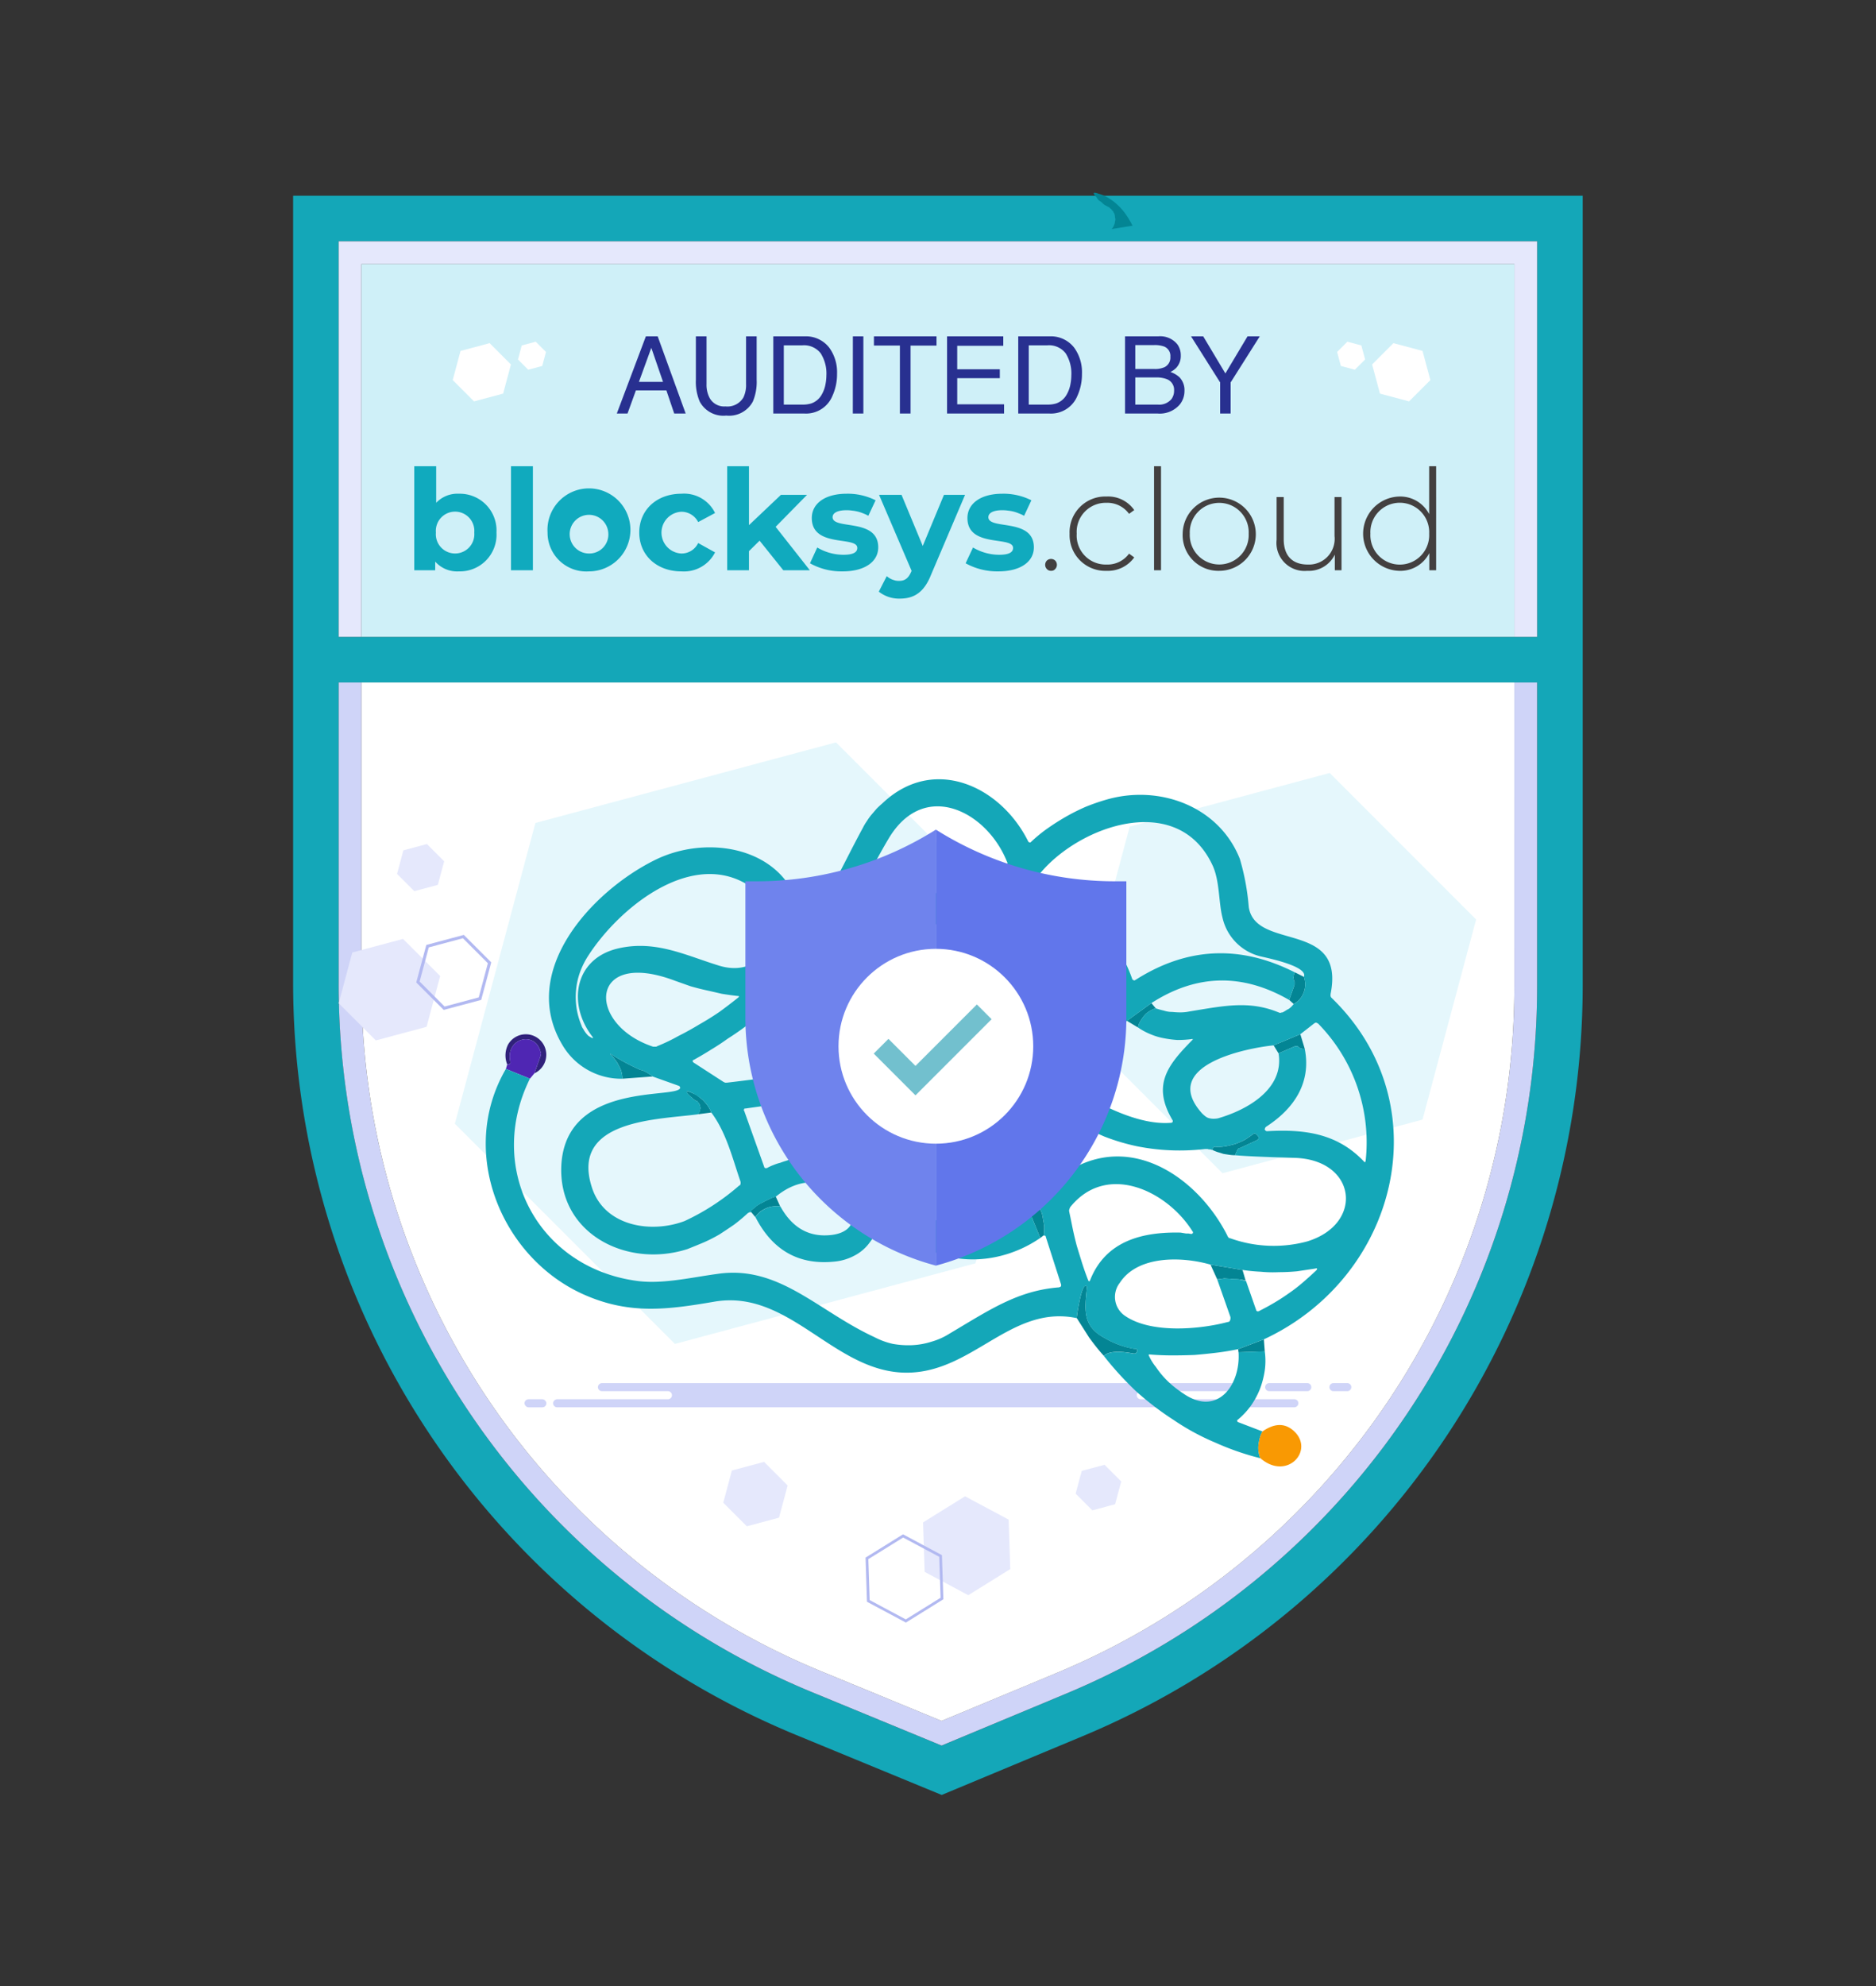
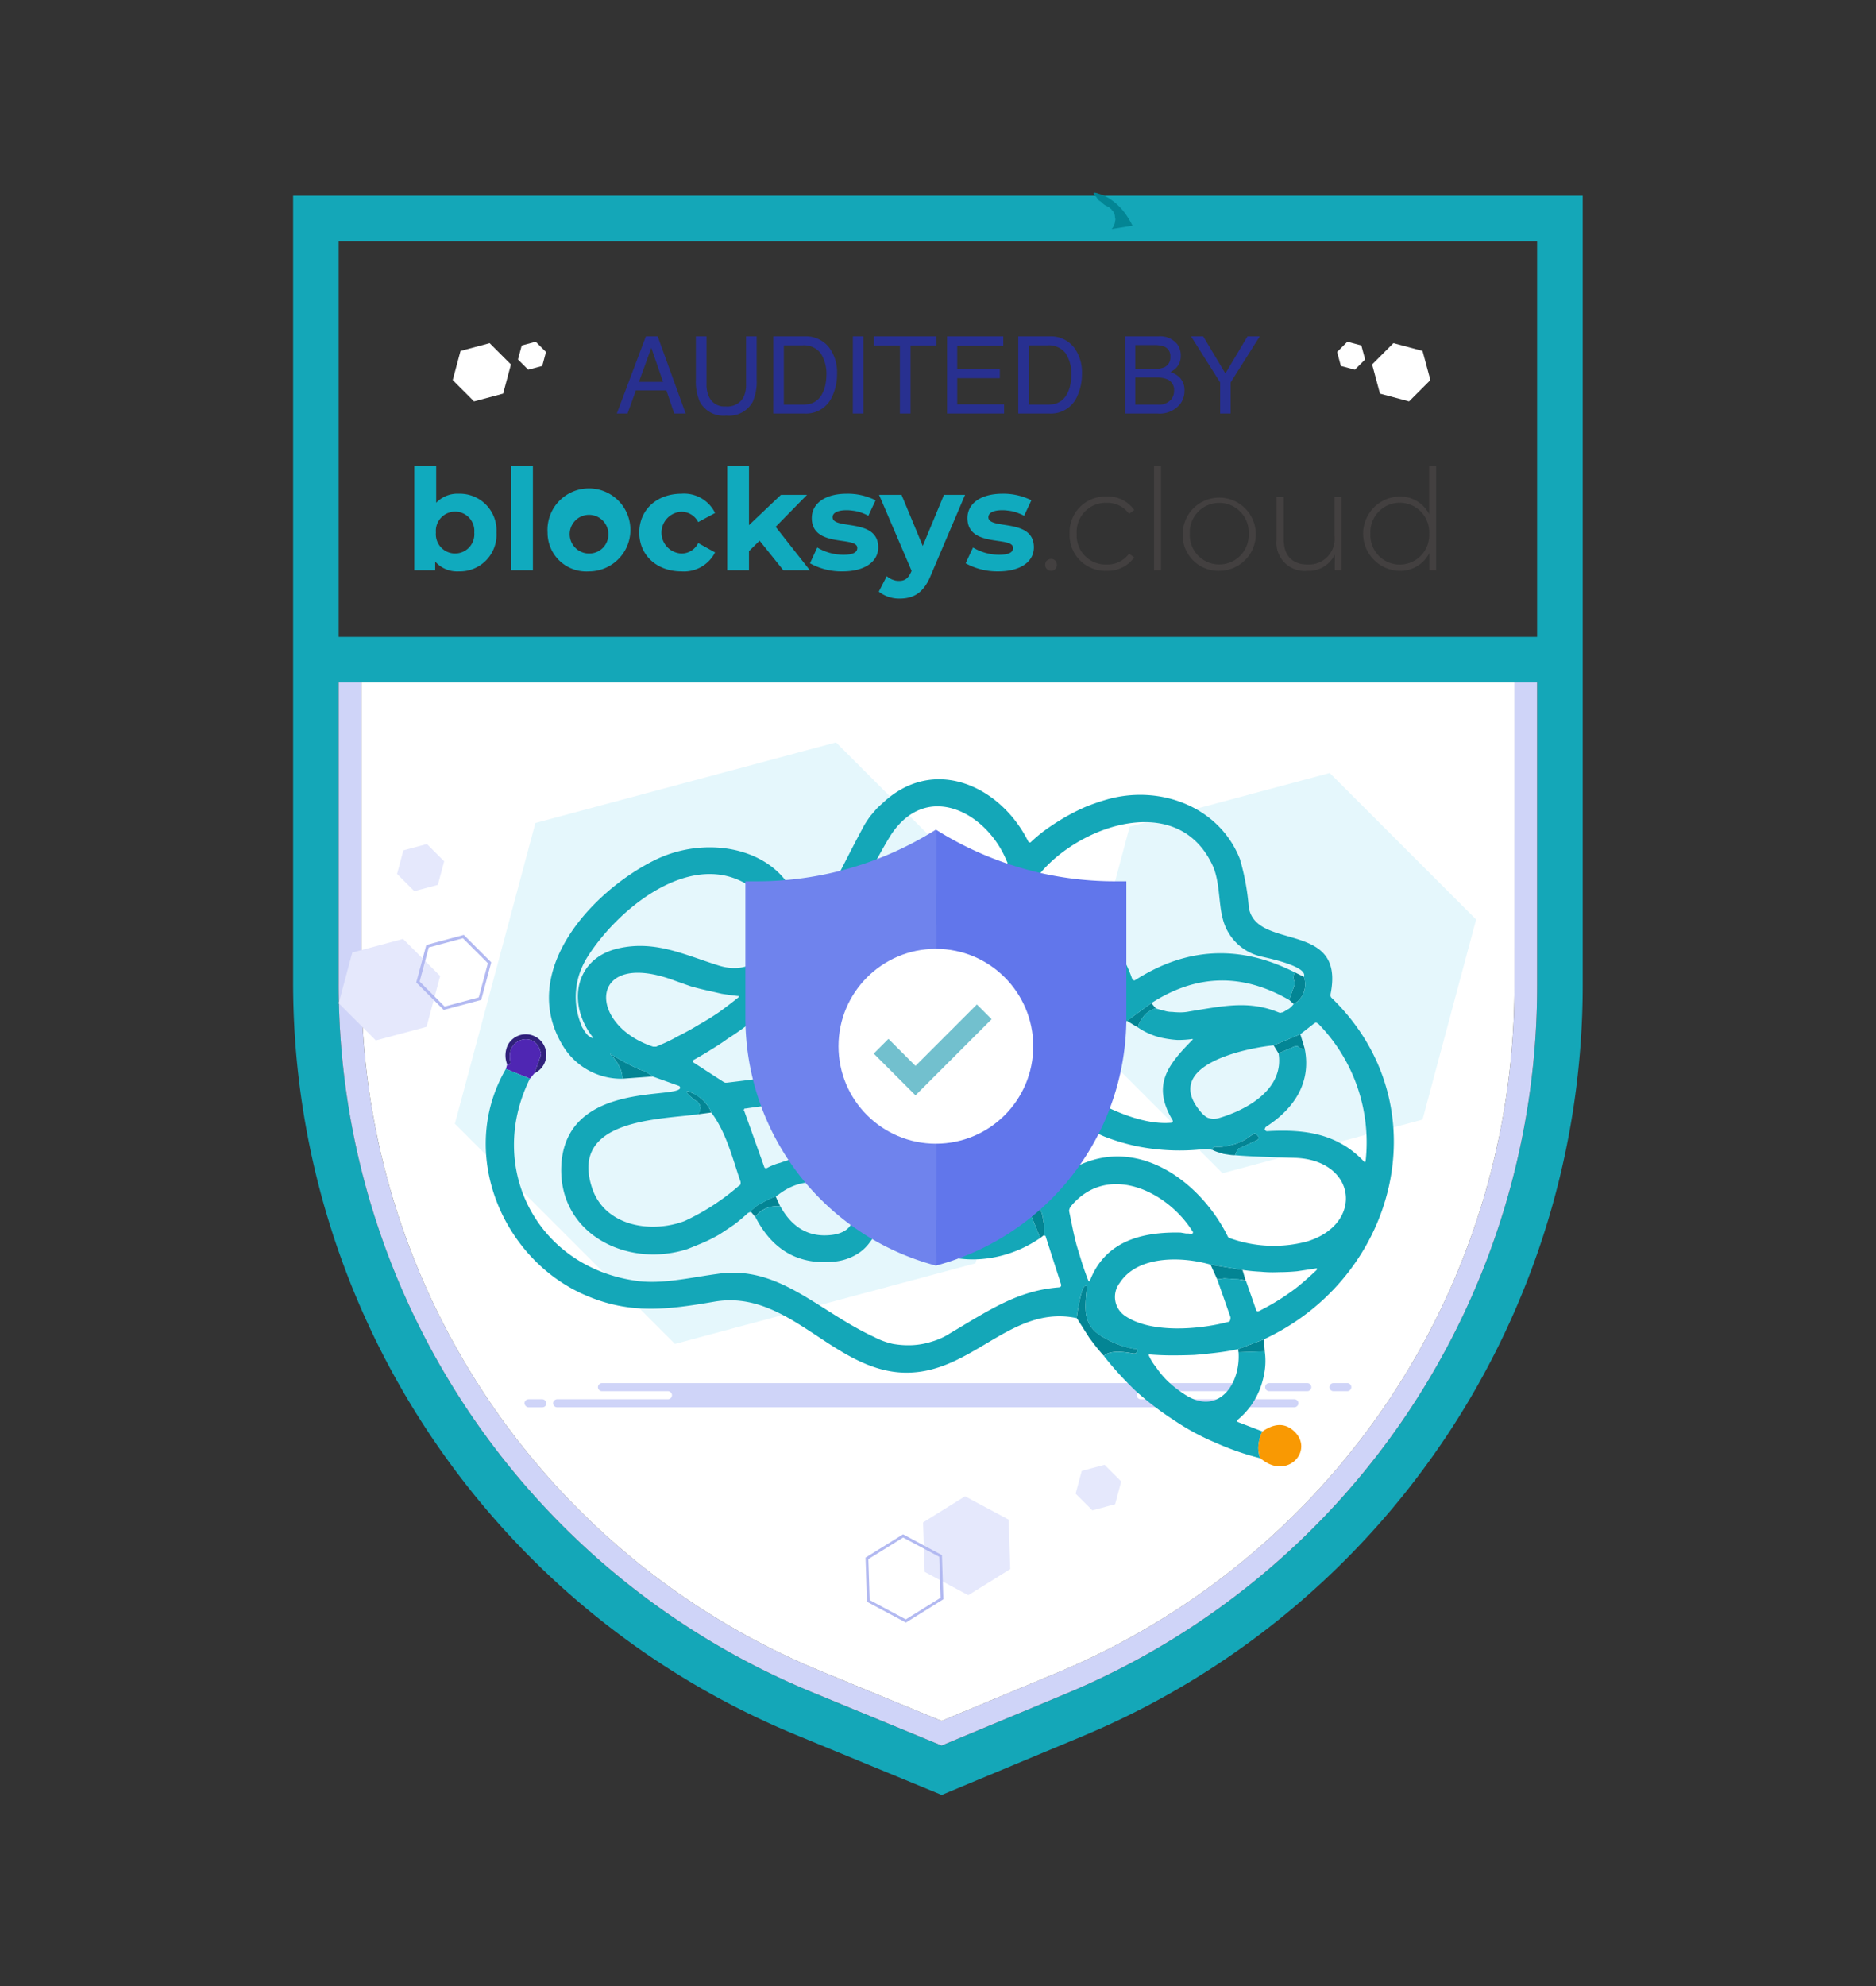
<svg xmlns="http://www.w3.org/2000/svg" width="224" height="237" viewBox="0 0 224 237">
  <rect x="0" y="0" width="224" height="237" fill="#333333" stroke="none" />
  <rect id="Retângulo_226" data-name="Retângulo 226" width="224" height="237" fill="none" />
  <g id="Grupo_340" data-name="Grupo 340" transform="translate(-32.165 -250.66)">
    <g id="Grupo_333" data-name="Grupo 333">
      <g id="Grupo_290" data-name="Grupo 290">
        <path id="Caminho_139" data-name="Caminho 139" d="M67.165,274.014v93.944a97.066,97.066,0,0,0,60.1,89.753l17.342,7.143,16.807-7.005a97.067,97.067,0,0,0,59.729-89.6V274.014ZM215.7,368.251a91.385,91.385,0,0,1-56.381,84.576L144.6,458.965l-15.257-6.284a91.329,91.329,0,0,1-56.733-84.722V332.1H215.7Zm-2.72-41.587H72.605v-47.21H215.7v47.21Z" fill="#14a7b8" />
        <path id="Caminho_140" data-name="Caminho 140" d="M212.983,368.251a88.674,88.674,0,0,1-54.707,82.065l-13.687,5.7-14.215-5.856a88.616,88.616,0,0,1-55.048-82.206V332.1H72.605v35.855a91.329,91.329,0,0,0,56.733,84.722l15.257,6.284,14.727-6.138A91.385,91.385,0,0,0,215.7,368.251V332.1h-2.72Z" fill="#cfd4f8" />
-         <path id="Caminho_141" data-name="Caminho 141" d="M72.605,279.454v47.209h2.72V282.175H212.983v44.489h2.72V279.454Z" fill="#e5e8fc" />
        <path id="Caminho_142" data-name="Caminho 142" d="M130.374,450.165l14.215,5.856,13.687-5.7a88.674,88.674,0,0,0,54.707-82.065V332.1H75.326v35.855A88.616,88.616,0,0,0,130.374,450.165Z" fill="#fff" />
-         <rect id="Retângulo_190" data-name="Retângulo 190" width="137.657" height="44.489" transform="translate(75.326 282.175)" fill="#cff0f8" />
      </g>
      <g id="Grupo_291" data-name="Grupo 291">
        <path id="Caminho_143" data-name="Caminho 143" d="M158.259,365.523l-26.274-26.274-35.891,9.617-9.617,35.891,26.274,26.274,35.891-9.617Z" fill="#e5f7fc" />
        <path id="Caminho_144" data-name="Caminho 144" d="M208.419,360.382,190.936,342.9l-23.881,6.4-6.4,23.881,17.482,17.482,23.881-6.4Z" fill="#e5f7fc" />
      </g>
      <g id="Grupo_326" data-name="Grupo 326">
        <g id="Grupo_323" data-name="Grupo 323">
          <path id="Caminho_171" data-name="Caminho 171" d="M84.721,367.13,80.287,362.7l-6.058,1.623-1.623,6.058,4.435,4.435,6.058-1.623Z" fill="#e5e8fc" />
          <path id="Caminho_172" data-name="Caminho 172" d="M85.2,353.439l-2.059-2.059-2.813.754-.754,2.813,2.059,2.059,2.813-.754Z" fill="#e5e8fc" />
          <g id="Grupo_322" data-name="Grupo 322">
            <path id="Caminho_173" data-name="Caminho 173" d="M85.145,371.175,81.867,367.9l1.2-4.477,4.477-1.2,3.278,3.277-1.2,4.478Zm-2.875-3.386,2.983,2.982,4.074-1.091,1.092-4.074-2.983-2.983-4.074,1.092Z" fill="#b2b9f1" />
          </g>
        </g>
-         <path id="Caminho_174" data-name="Caminho 174" d="M126.212,427.921l-2.814-2.814-3.844,1.03-1.03,3.844,2.814,2.814,3.844-1.03Z" fill="#e5e8fc" />
        <path id="Caminho_175" data-name="Caminho 175" d="M166.042,427.446l-1.992-1.992-2.721.729L160.6,428.9l1.992,1.992,2.721-.729Z" fill="#e5e8fc" />
        <g id="Grupo_325" data-name="Grupo 325">
          <path id="Caminho_176" data-name="Caminho 176" d="M152.794,437.9,152.6,432l-5.206-2.784-5.014,3.117.192,5.9,5.206,2.784Z" fill="#e5e8fc" />
          <g id="Grupo_324" data-name="Grupo 324">
            <path id="Caminho_177" data-name="Caminho 177" d="M135.685,441.8l-.171-5.266,4.475-2.781,4.646,2.484.171,5.266-4.474,2.782Zm.163-5.087.159,4.887,4.312,2.306,4.153-2.582-.159-4.887-4.312-2.3Z" fill="#b2b9f1" />
          </g>
        </g>
      </g>
      <g id="Grupo_330" data-name="Grupo 330">
        <g id="Grupo_327" data-name="Grupo 327">
          <path id="Caminho_178" data-name="Caminho 178" d="M188.258,416.671h-4.549a.481.481,0,0,1-.481-.481h0a.481.481,0,0,1,.481-.482h4.549a.481.481,0,0,1,.481.482h0A.481.481,0,0,1,188.258,416.671Z" fill="#cfd4f8" />
          <path id="Caminho_179" data-name="Caminho 179" d="M193.034,416.671h-1.649a.481.481,0,0,1-.482-.481h0a.482.482,0,0,1,.482-.482h1.649a.481.481,0,0,1,.481.482h0A.481.481,0,0,1,193.034,416.671Z" fill="#cfd4f8" />
        </g>
        <g id="Grupo_328" data-name="Grupo 328">
          <rect id="Retângulo_225" data-name="Retângulo 225" width="2.612" height="0.963" rx="0.482" transform="translate(94.793 417.635)" fill="#cfd4f8" />
        </g>
        <g id="Grupo_329" data-name="Grupo 329">
          <path id="Caminho_180" data-name="Caminho 180" d="M167.9,417.083a.507.507,0,0,1,.513-.412h11.4a.508.508,0,0,0,.514-.411.482.482,0,0,0-.477-.552H104.066a.5.5,0,0,0-.5.4.481.481,0,0,0,.475.562h7.852a.5.5,0,0,1,.5.4.483.483,0,0,1-.475.563h-13.2a.5.5,0,0,0-.5.4.483.483,0,0,0,.475.563h87.986a.507.507,0,0,0,.513-.412.481.481,0,0,0-.476-.551H168.38A.482.482,0,0,1,167.9,417.083Z" fill="#cfd4f8" />
        </g>
      </g>
      <g id="Grupo_331" data-name="Grupo 331">
-         <path id="Caminho_181" data-name="Caminho 181" d="M86.221,296.014l2.545,2.545,3.476-.931.931-3.476-2.545-2.545-3.476.931Z" fill="#fff" />
+         <path id="Caminho_181" data-name="Caminho 181" d="M86.221,296.014l2.545,2.545,3.476-.931.931-3.476-2.545-2.545-3.476.931" fill="#fff" />
        <path id="Caminho_182" data-name="Caminho 182" d="M94.014,293.556l1.224,1.224,1.672-.448.448-1.672-1.224-1.224-1.672.448Z" fill="#fff" />
      </g>
      <g id="Grupo_332" data-name="Grupo 332">
        <path id="Caminho_183" data-name="Caminho 183" d="M202.957,296.014l-2.545,2.545-3.476-.931L196,294.151l2.545-2.545,3.476.931Z" fill="#fff" />
        <path id="Caminho_184" data-name="Caminho 184" d="M195.164,293.556l-1.224,1.224-1.672-.448-.448-1.672,1.224-1.224,1.672.448Z" fill="#fff" />
      </g>
    </g>
    <path id="Caminho_223" data-name="Caminho 223" d="M-32.82-3.774l-1.4-4.069L-35.7-3.774ZM-34.87-9.21h1.411L-30.118,0h-1.367l-.934-2.759h-3.642l-1,2.759h-1.279Zm7.241,0v5.693a3.349,3.349,0,0,0,.376,1.668,1.977,1.977,0,0,0,1.881,1,2.21,2.21,0,0,0,2.157-1.085,3.453,3.453,0,0,0,.307-1.586V-9.21h1.266v5.172A5.984,5.984,0,0,1-22.1-1.423,3.216,3.216,0,0,1-25.272.245a3.2,3.2,0,0,1-3.166-1.668A5.984,5.984,0,0,1-28.9-4.037V-9.21Zm11.454,8.144A3.448,3.448,0,0,0-15.134-1.2a2.289,2.289,0,0,0,1.191-.94,3.854,3.854,0,0,0,.533-1.429,5.452,5.452,0,0,0,.094-.965A4.5,4.5,0,0,0-14-7.191a2.513,2.513,0,0,0-2.191-.947H-18.4v7.072ZM-19.654-9.21h3.73a3.516,3.516,0,0,1,2.947,1.348,4.969,4.969,0,0,1,.934,3.116A6.208,6.208,0,0,1-12.6-2.094,3.4,3.4,0,0,1-15.937,0h-3.718Zm9.5,0H-8.9V0h-1.26Zm9.987,0v1.1h-3.1V0H-4.539V-8.113h-3.1v-1.1Zm1.26,0H7.805v1.128h-5.5v2.8H7.392v1.066H2.307V-1.1H7.9V0H1.091ZM13.072-1.066A3.448,3.448,0,0,0,14.112-1.2a2.289,2.289,0,0,0,1.191-.94,3.854,3.854,0,0,0,.533-1.429,5.452,5.452,0,0,0,.094-.965,4.5,4.5,0,0,0-.68-2.658,2.513,2.513,0,0,0-2.191-.947H10.846v7.072ZM9.592-9.21h3.73a3.516,3.516,0,0,1,2.947,1.348A4.969,4.969,0,0,1,17.2-4.746a6.208,6.208,0,0,1-.552,2.652A3.4,3.4,0,0,1,13.31,0H9.592ZM25.836-5.316a2.8,2.8,0,0,0,1.229-.219,1.264,1.264,0,0,0,.69-1.241,1.2,1.2,0,0,0-.734-1.216,3.3,3.3,0,0,0-1.229-.176H23.567v2.853Zm.42,4.251a1.9,1.9,0,0,0,1.636-.665A1.673,1.673,0,0,0,28.2-2.746a1.351,1.351,0,0,0-.9-1.367,3.394,3.394,0,0,0-1.26-.194H23.567v3.241ZM22.344-9.21H26.3a2.623,2.623,0,0,1,2.3.965A2.231,2.231,0,0,1,29-6.928a2.073,2.073,0,0,1-.5,1.429,2.421,2.421,0,0,1-.74.539,3.13,3.13,0,0,1,1.06.608,2.207,2.207,0,0,1,.621,1.661,2.568,2.568,0,0,1-.558,1.611A3.142,3.142,0,0,1,26.237,0H22.344Zm7.881,0h1.454l2.646,4.426L36.97-9.21h1.461l-3.479,5.5V0H33.7V-3.711Z" transform="translate(144.154 300.007)" fill="#283090" />
    <path id="Caminho_193" data-name="Caminho 193" d="M64.4,74.6l-2.5.4a1.255,1.255,0,0,0,.3-.5.888.888,0,0,0,.1-.4.644.644,0,0,0,0-.5,1.113,1.113,0,0,0-.1-.5.288.288,0,0,1-.1-.2l-.2-.2a.088.088,0,0,0-.1-.1l-.2-.2-.4-.2a1.567,1.567,0,0,1-.4-.3,1.567,1.567,0,0,0-.4-.3,1.567,1.567,0,0,1-.3-.4q-.8-.8.3-.4a4.614,4.614,0,0,1,1.3.6,7.142,7.142,0,0,1,2,2,11.178,11.178,0,0,1,.7,1.2Z" transform="translate(102.996 202.994)" fill="#038594" />
    <g id="Grupo_339" data-name="Grupo 339" transform="translate(-7 5.3)">
      <path id="Caminho_204" data-name="Caminho 204" d="M677.133,46.933a.568.568,0,0,1-.233-.167.648.648,0,0,1-.15-.233.672.672,0,0,1-.05-.267.755.755,0,0,1,.05-.267.653.653,0,0,1,.383-.383.754.754,0,0,1,.267-.05.671.671,0,0,1,.267.05.653.653,0,0,1,.383.383.755.755,0,0,1,.05.267.672.672,0,0,1-.05.267.648.648,0,0,1-.15.233.6.6,0,0,1-.217.167.8.8,0,0,1-.283.05A.755.755,0,0,1,677.133,46.933Zm2.483-4.383a4.258,4.258,0,0,1,4.417-4.433,3.79,3.79,0,0,1,3.3,1.617l-.617.45a3.19,3.19,0,0,0-2.683-1.317,3.471,3.471,0,0,0-3.567,3.683,3.462,3.462,0,0,0,3.567,3.683,3.176,3.176,0,0,0,2.683-1.3l.617.45a3.857,3.857,0,0,1-3.3,1.6A4.258,4.258,0,0,1,679.617,42.55ZM689.7,34.5h.833V46.917H689.7Zm3.417,8.05a4.367,4.367,0,1,1,4.367,4.433A4.256,4.256,0,0,1,693.117,42.55Zm7.883,0a3.52,3.52,0,1,0-7.033,0,3.52,3.52,0,1,0,7.033,0Zm11.083-4.367v8.733h-.8V45.05a3.437,3.437,0,0,1-3.3,1.933,3.347,3.347,0,0,1-3.65-3.7v-5.1h.85v5.033c0,1.983,1.05,3.017,2.867,3.017a3.068,3.068,0,0,0,3.2-3.4v-4.65Zm11.3-3.683V46.917h-.817v-2.05a3.867,3.867,0,0,1-3.583,2.117,4.435,4.435,0,0,1,0-8.867,3.892,3.892,0,0,1,3.567,2.1V34.5Zm-.833,8.05a3.513,3.513,0,1,0-7.017,0,3.513,3.513,0,1,0,7.017,0Z" transform="translate(-512.738 266.494)" fill="#434040" fill-rule="evenodd" />
      <path id="Caminho_203" data-name="Caminho 203" d="M234.517,42.417a4.373,4.373,0,0,1-4.483,4.633,3.5,3.5,0,0,1-2.833-1.167v1.033h-2.5V34.5h2.617v4.367a3.494,3.494,0,0,1,2.717-1.083A4.382,4.382,0,0,1,234.517,42.417Zm-2.65,0a2.3,2.3,0,1,0-4.583,0,2.3,2.3,0,1,0,4.583,0ZM236.25,34.5h2.617V46.917H236.25Zm4.367,7.917a4.952,4.952,0,1,1,4.95,4.633A4.624,4.624,0,0,1,240.617,42.417Zm7.25,0a2.308,2.308,0,1,0-2.3,2.5A2.275,2.275,0,0,0,247.867,42.417Zm3.7,0c0-2.717,2.1-4.633,5.033-4.633a4.106,4.106,0,0,1,4.017,2.3L258.6,41.167a2.236,2.236,0,0,0-2.017-1.233,2.495,2.495,0,0,0,0,4.983,2.194,2.194,0,0,0,2.017-1.25l2.017,1.117A4.16,4.16,0,0,1,256.6,47.05C253.667,47.05,251.567,45.133,251.567,42.417Zm14.367.967-1.267,1.25v2.283h-2.6V34.5h2.6v7.033l3.817-3.617H271.6l-3.75,3.817,4.083,5.183h-3.167Zm6.017,2.7.867-1.883a6.15,6.15,0,0,0,3.133.867c1.2,0,1.65-.317,1.65-.817,0-1.467-5.433.033-5.433-3.567,0-1.7,1.533-2.9,4.167-2.9a7.373,7.373,0,0,1,3.45.783l-.867,1.85a3.71,3.71,0,0,0-.6-.283,4.459,4.459,0,0,0-.65-.217A4.656,4.656,0,0,0,277,39.8a4.488,4.488,0,0,0-.667-.05c-1.183,0-1.683.367-1.683.833,0,1.55,5.45.05,5.45,3.6,0,1.683-1.567,2.867-4.25,2.867a7.718,7.718,0,0,1-3.9-.967Zm18.517-8.167-4.067,9.55c-.867,2.183-2.117,2.833-3.733,2.833a3.9,3.9,0,0,1-2.5-.833l.95-1.85a2.113,2.113,0,0,0,.317.233,1.884,1.884,0,0,0,.367.183,3.863,3.863,0,0,0,.383.117,2.43,2.43,0,0,0,.4.033c.717,0,1.117-.317,1.467-1.117l.033-.083L280.2,37.917h2.683l2.533,6.1,2.533-6.1Zm.067,8.167.883-1.883a6.135,6.135,0,0,0,3.117.867c1.217,0,1.667-.317,1.667-.817,0-1.467-5.45.033-5.45-3.567,0-1.7,1.55-2.9,4.167-2.9a7.4,7.4,0,0,1,3.467.783l-.867,1.85a4.4,4.4,0,0,0-.617-.283,4.74,4.74,0,0,0-.633-.217,4.656,4.656,0,0,0-.667-.117,4.6,4.6,0,0,0-.683-.05c-1.167,0-1.667.367-1.667.833,0,1.55,5.433.05,5.433,3.6,0,1.683-1.55,2.867-4.25,2.867a7.813,7.813,0,0,1-3.9-.967Z" transform="translate(-136.072 266.494)" fill="#10aabe" fill-rule="evenodd" />
    </g>
    <g id="Grupo_341" data-name="Grupo 341" transform="translate(4)">
      <g id="logo-block_-_cópia" data-name="logo-block - cópia" transform="translate(86.196 343.659)">
        <path id="Caminho_205" data-name="Caminho 205" d="M121.7,21.1a2.439,2.439,0,0,0,2.017,2.813c-.69.8-.372,1.964-1.168,2.6q-.318.212-.212-.159a4.393,4.393,0,0,0,.106-.955,4.639,4.639,0,0,0-.106-1.009,5.553,5.553,0,0,0-.319-.9,3.9,3.9,0,0,0-.531-.8.347.347,0,0,0-.159-.159.471.471,0,0,0-.212-.053.342.342,0,0,0-.265,0,.471.471,0,0,0-.212.053c-.743.531-1.646,2.654-2.123,2.495l-.106-.106-.106-.106v-.159l.106-.106Z" transform="translate(-55.519 -9.899)" fill="#038594" />
        <path id="Caminho_206" data-name="Caminho 206" d="M67.3,38.716q-.69.955-1.486,1.858t-1.592,1.752q-.849.849-1.752,1.646-.849.8-1.8,1.539L59.553,43.6a.471.471,0,0,1-.053-.212v-.159l.106-.212a.216.216,0,0,1,.159-.053,9.722,9.722,0,0,0,1.858-.849,8.654,8.654,0,0,0,1.539-1.221,7.563,7.563,0,0,0,1.274-1.539,9.722,9.722,0,0,0,.849-1.858q.212-.69.531,0Q66.454,38.875,67.3,38.716Z" transform="translate(-27.931 -17.43)" fill="#038594" />
        <path id="Caminho_207" data-name="Caminho 207" d="M181.39,43.4l1.062.531a2.636,2.636,0,0,1,0,1.8,2.512,2.512,0,0,1-.478.849,2.365,2.365,0,0,1-.743.584l-.531-.478.637-1.8v-.372a.153.153,0,0,0-.053-.106.874.874,0,0,1-.053-.265.342.342,0,0,1,0-.265.591.591,0,0,1,.053-.265.306.306,0,0,1,.106-.212Z" transform="translate(-84.796 -20.362)" fill="#038594" />
        <path id="Caminho_208" data-name="Caminho 208" d="M147.12,50.3l.531.637a2.359,2.359,0,0,0-.743.318,2.318,2.318,0,0,0-.637.531,4.779,4.779,0,0,0-.478.69,1.7,1.7,0,0,0-.265.743l-1.327-.8Z" transform="translate(-67.67 -23.599)" fill="#038594" />
        <path id="Caminho_209" data-name="Caminho 209" d="M7.856,61.942l.743-2.07v-.106a.216.216,0,0,0,.053-.159V59.5a.153.153,0,0,1-.053-.106c-.637-2.6-4.247-1.646-3.61,1.168v.159l-.053.053v.053H4.883l-.053.053H4.618a2.874,2.874,0,0,1,.106-2.389A2.444,2.444,0,1,1,7.856,61.942Z" transform="translate(-2.084 -26.855)" fill="#30217b" />
        <path id="Caminho_210" data-name="Caminho 210" d="M180.385,57.3l.531,1.752H180.7a.471.471,0,0,1-.212-.053.216.216,0,0,1-.159-.053.618.618,0,0,1-.159-.106l-.106-.106h-.318l-1.964.849-.584-.955Z" transform="translate(-83.153 -26.884)" fill="#038594" />
        <path id="Caminho_211" data-name="Caminho 211" d="M7.9,62.5l-.531.637L4.5,61.971l.159-.531h.212l.053-.053h.053v-.053l.053-.053v-.159C4.394,58.308,8,57.353,8.64,59.954a.153.153,0,0,0,.053.106v.106a.216.216,0,0,1-.053.159v.106Z" transform="translate(-2.126 -27.414)" fill="#4f26b3" />
        <path id="Caminho_212" data-name="Caminho 212" d="M33.029,64.417l-3.61.265a2.887,2.887,0,0,0-.106-.8A2.359,2.359,0,0,0,29,63.143a2.791,2.791,0,0,0-.425-.69,4.218,4.218,0,0,0-.531-.637q-.159-.159.053-.053a23.767,23.767,0,0,0,3.45,1.858q.212.053.372.106l.425.212.318.212A1.417,1.417,0,0,1,33.029,64.417Z" transform="translate(-13.138 -28.957)" fill="#038594" />
        <path id="Caminho_213" data-name="Caminho 213" d="M48.088,72.664l-1.592.212a2.6,2.6,0,0,0,.159-.265.571.571,0,0,0,.106-.318.491.491,0,0,0,0-.319.571.571,0,0,0-.106-.318.153.153,0,0,0-.053-.106l-.106-.106a.153.153,0,0,0-.053-.106.216.216,0,0,0-.159-.053.666.666,0,0,0-.265-.159l-.212-.212a1.739,1.739,0,0,1-.265-.212l-.212-.212q-.478-.531.212-.265a5.482,5.482,0,0,1,.8.372q.372.265.743.584a5.47,5.47,0,0,1,.584.69A3.446,3.446,0,0,1,48.088,72.664Z" transform="translate(-21.19 -32.905)" fill="#038594" />
        <path id="Caminho_214" data-name="Caminho 214" d="M126.172,73.6l3.079,1.7-.425,1.115a3.359,3.359,0,0,0-.743-.318l-.743-.212q-.372-.053-.8-.106a5.25,5.25,0,0,0-.743-.053Z" transform="translate(-59.038 -34.531)" fill="#038594" />
        <path id="Caminho_215" data-name="Caminho 215" d="M166.107,82.2a4.2,4.2,0,0,1-.69-.053q-.372-.053-.69-.106-.318-.106-.69-.212a4.862,4.862,0,0,1-.637-.265v-.053l.053-.053v-.106a.047.047,0,0,0,.053-.053l.053-.053a.153.153,0,0,0,.106-.053h.053a4.645,4.645,0,0,0,1.221-.053q.584-.106,1.168-.265a10.555,10.555,0,0,0,1.115-.478,10.13,10.13,0,0,0,1.009-.69.153.153,0,0,1,.106-.053.216.216,0,0,1,.159-.053.153.153,0,0,0,.106.053l.106.106.106.106a.617.617,0,0,1,.106.159v.106a.216.216,0,0,1-.053.159l-.106.106-2.07.955a.216.216,0,0,0-.159.053l-.106.106a.153.153,0,0,1-.053.106.153.153,0,0,0-.053.106Z" transform="translate(-76.679 -37.346)" fill="#038594" />
        <path id="Caminho_216" data-name="Caminho 216" d="M62.573,93.8l.531,1.168a3.41,3.41,0,0,0-.849,0,2.935,2.935,0,0,0-.8.212,3.982,3.982,0,0,0-.743.425,3.379,3.379,0,0,0-.584.637l-.478-.584L59.6,95.5h0v-.053h.053l.637-.531a3.981,3.981,0,0,1,.743-.425,7.275,7.275,0,0,1,.743-.372A3.123,3.123,0,0,1,62.573,93.8Z" transform="translate(-27.978 -44.009)" fill="#038594" />
        <path id="Caminho_217" data-name="Caminho 217" d="M123.155,95.2a4.206,4.206,0,0,1,.425.9,3.222,3.222,0,0,1,.265.955q.106.531.159,1.009a9.138,9.138,0,0,1-.053,1.009l-.425.318L122.2,96.155Z" transform="translate(-57.348 -44.666)" fill="#038594" />
        <path id="Caminho_218" data-name="Caminho 218" d="M163,109.1l3.822.637.372,1.274a5.2,5.2,0,0,0-.849-.159,7882807233831.131,7882807233831.131,0,0,1-1.7-.106l-.849.106Z" transform="translate(-76.491 -51.187)" fill="#038594" />
        <path id="Caminho_219" data-name="Caminho 219" d="M136.138,122.187q-.478-.531-.9-1.062t-.849-1.115l-.743-1.168-.743-1.168c.053-.584.531-3.716,1.009-3.822l.053-.053.053.053h.053l.053.053h0v.106c-.265,2.6-.584,4.618,2.123,6.051a10.443,10.443,0,0,0,3.45,1.274q.425,0,.425.106v.212a.488.488,0,0,1-.265.265h-.159Q136.987,121.391,136.138,122.187Z" transform="translate(-62.369 -53.392)" fill="#038594" />
        <path id="Caminho_220" data-name="Caminho 220" d="M172.279,125.9l.106,1.433-3.132.106-.053-.372Z" transform="translate(-79.4 -59.069)" fill="#038594" />
        <path id="Caminho_221" data-name="Caminho 221" d="M92.879,66.831,89.8,68q-1.274.265-2.6.425t-2.6.265q-1.327.053-2.654.053t-2.654-.106q-.265-.053-.106.212a5.923,5.923,0,0,0,.8,1.274,10.345,10.345,0,0,0,.955,1.221A10.453,10.453,0,0,0,82.05,72.4q.584.478,1.221.9c4.087,2.813,6.848-1.062,6.582-4.937l3.132-.106a8.218,8.218,0,0,1,0,2.283,10.373,10.373,0,0,1-.584,2.229,9.526,9.526,0,0,1-1.062,1.964,9.069,9.069,0,0,1-1.592,1.7.047.047,0,0,0-.053.053V76.6l.053.053a.047.047,0,0,0,.053.053l2.92,1.115a3.361,3.361,0,0,0-.318.743,7.914,7.914,0,0,0-.159.8,3.411,3.411,0,0,0,0,.849,3.821,3.821,0,0,0,.212.8,32.033,32.033,0,0,1-5.361-1.858,28.251,28.251,0,0,1-4.99-2.707,35.4,35.4,0,0,1-4.512-3.45,38.911,38.911,0,0,1-3.822-4.193q.849-.8,3.556-.265h.159a.488.488,0,0,0,.265-.265v-.212q0-.106-.425-.106a10.443,10.443,0,0,1-3.45-1.274c-2.707-1.433-2.389-3.45-2.123-6.051v-.106h0l-.053-.053h-.053l-.053-.053-.053.053c-.478.106-.955,3.238-1.009,3.822-8.122-1.7-12.74,7.113-21.18,6.476-8.175-.637-13.377-9.926-22.082-8.44-5.574.955-10.032,1.539-15.341-.743C1.95,57.329-3.465,44.589,2.374,34.557l2.866,1.168c-5.255,10.616.849,22.4,12.58,24.1,3.079.478,6.582-.372,9.767-.8,7.378-1.115,12,4.406,18.791,7.538a8.871,8.871,0,0,0,2.176.8,10.381,10.381,0,0,0,2.336.159,9.03,9.03,0,0,0,2.336-.425,8.157,8.157,0,0,0,2.123-.955c4.83-2.866,8.175-5.149,13.111-5.521a.153.153,0,0,1,.106-.053.047.047,0,0,0,.053-.053.153.153,0,0,0,.053-.106V60.3l-1.858-5.786h0a.047.047,0,0,0-.053-.053h-.053l-.106-.053a9.142,9.142,0,0,0,.053-1.009q-.053-.478-.159-1.009a3.223,3.223,0,0,0-.265-.955,4.206,4.206,0,0,0-.425-.9l.106-.212.106-.212a.471.471,0,0,1,.053-.212v-.212q-.053-1.062,0-2.176l.106-2.123q.106-1.062.265-2.123a19.422,19.422,0,0,1,.318-2.07,5.248,5.248,0,0,1,.743.053q.425.053.8.106l.743.212a3.36,3.36,0,0,1,.743.318L69.47,46.5q0,.265.212.159c7.591-4.565,15.447,1.062,18.844,7.8a.153.153,0,0,0,.053.106.153.153,0,0,1,.053.106.153.153,0,0,0,.106.053.407.407,0,0,0,.159.053,15.37,15.37,0,0,0,9.13.372c6.848-2.07,5.945-9.767-1.486-9.979q-5.574-.159-7.113-.318l.212-.478a.153.153,0,0,1,.053-.106.153.153,0,0,0,.053-.106l.106-.106a.216.216,0,0,1,.159-.053l2.07-.955.106-.106a.216.216,0,0,0,.053-.159v-.106a.618.618,0,0,0-.106-.159l-.106-.106-.106-.106a.153.153,0,0,1-.106-.053.216.216,0,0,0-.159.053.153.153,0,0,0-.106.053,10.129,10.129,0,0,1-1.009.69,10.559,10.559,0,0,1-1.115.478q-.584.159-1.168.265a4.645,4.645,0,0,1-1.221.053h-.053a.153.153,0,0,1-.106.053l-.053.053a.047.047,0,0,1-.053.053v.106l-.053.053v.053a.471.471,0,0,1-.212-.053H86.3a.471.471,0,0,0-.212-.053h-.212a26.022,26.022,0,0,1-8.122-.318,25.067,25.067,0,0,1-3.928-1.168,28.993,28.993,0,0,1-3.61-1.858l-3.079-1.7c-5.2-2.707-11.253-4.618-15.659.849-6.741,8.334,5.149,19.269,13.377,11.572l1.327,3.238c-5.68,3.928-13.961,3.61-17.836-2.866-5.149-8.652.584-18.419,10.4-18.844q.265,0,0-.106c-8.865-2.707-5.149-12-1.062-16.827v-.212l-.053-.053-.106-.053a8356.749,8356.749,0,0,1-.106-.106h-.053a.047.047,0,0,0-.053.053Q47.6,19,46.326,28.771a5.149,5.149,0,0,1-.106,1.009,8.59,8.59,0,0,1-.159,1.009q-.106.531-.212,1.009-.159.531-.265,1.009c-2.336,5.308-9.714,5.733-14.6,6.476h-.106l-.053.053a.153.153,0,0,1-.053.106.153.153,0,0,0,.053.106l2.389,6.688a.153.153,0,0,0,.053.106l.053.053h.212a5.479,5.479,0,0,1,.8-.372,5.252,5.252,0,0,1,.8-.265q.425-.159.8-.265a7.818,7.818,0,0,1,.849-.265c4.193-1.115,9.236.8,10.139,5.308a6.3,6.3,0,0,1,0,2.442,5.776,5.776,0,0,1-1.062,2.229,5.161,5.161,0,0,1-1.8,1.592,6.278,6.278,0,0,1-2.389.743q-6.423.69-9.5-5.308a3.379,3.379,0,0,1,.584-.637,3.982,3.982,0,0,1,.743-.425,2.934,2.934,0,0,1,.8-.212,3.41,3.41,0,0,1,.849,0q2.176,3.928,6.211,3.4c6.1-.849-.212-9.979-6.741-4.565a3.123,3.123,0,0,0-.8.318,7.276,7.276,0,0,0-.743.372,3.982,3.982,0,0,0-.743.425l-.637.531h-.053v.053h0l.053.159h-.212a5505.285,5505.285,0,0,1-.212.106,19.988,19.988,0,0,1-1.646,1.38q-.849.584-1.752,1.168A18.4,18.4,0,0,1,26,55.259q-1.009.425-1.964.8C16.759,58.391,8.425,54.144,9.009,45.81c.743-9.767,13.748-7.644,14.173-8.971v-.053a.153.153,0,0,0-.053-.106v-.053a.153.153,0,0,1-.106-.053l-3.132-1.115a1.417,1.417,0,0,0-.372-.265l-.318-.212-.425-.212q-.159-.053-.372-.106a23.767,23.767,0,0,1-3.45-1.858q-.212-.106-.053.053a4.218,4.218,0,0,1,.531.637,2.791,2.791,0,0,1,.425.69,2.359,2.359,0,0,1,.318.743,2.887,2.887,0,0,1,.106.8A8.148,8.148,0,0,1,9.116,31.69C3.86,22.879,12.619,13.43,20,9.714c7.06-3.61,17.3-1.168,17.729,7.962q0,.265.159.106c2.654-2.76,4.512-7.219,7.113-12a5.928,5.928,0,0,1,.478-.8,6.751,6.751,0,0,1,.531-.743l.637-.743q.318-.318.69-.637c6.1-5.786,14.12-2.07,17.411,4.565l.053.053a.153.153,0,0,0,.106.053h.106l.053-.053a17.809,17.809,0,0,1,2.017-1.646q1.062-.743,2.176-1.38a23.953,23.953,0,0,1,2.336-1.168,24.739,24.739,0,0,1,2.442-.849C80.351.584,87.517,3.185,90.012,9.5a28.111,28.111,0,0,1,1.062,5.733c.8,5.308,11.572,1.486,9.767,10.4V25.9a.153.153,0,0,1,.053.106l.106.106c13.111,12.74,7.8,33.335-8.122,40.714ZM39.372,21.286q-.849.159-1.486-1.221-.318-.69-.531,0a9.723,9.723,0,0,1-.849,1.858,7.563,7.563,0,0,1-1.274,1.539,8.655,8.655,0,0,1-1.539,1.221,9.723,9.723,0,0,1-1.858.849.216.216,0,0,0-.159.053l-.106.212v.159a.471.471,0,0,0,.053.212l1.115,1.911q-.9.743-1.858,1.486-1.009.743-2.017,1.38-.955.69-2.017,1.327-1.009.637-2.07,1.221h-.053v.053a.047.047,0,0,0-.053.053h0v.053l.053.053h0v.053l3.61,2.336a16516.608,16516.608,0,0,1,.212.106h.212q6.741-.8,8.122-1.168c3.981-1.009,5.786-2.176,6.211-6.423.9-8.705,7.485-15.818,16.4-16.455A2.959,2.959,0,0,0,62.2,10.3a.153.153,0,0,0,.053-.106V9.927a.153.153,0,0,0-.053-.106c-2.389-6-9.873-9.873-14.12-2.76-2.6,4.353-4.884,9.714-8.705,14.226ZM66.179,11.2l-3.291,3.45-.106.106v.159l.106.106.106.106c.478.159,1.38-1.964,2.123-2.495a.471.471,0,0,1,.212-.053.342.342,0,0,1,.265,0,.471.471,0,0,1,.212.053.347.347,0,0,1,.159.159,3.9,3.9,0,0,1,.531.8,5.553,5.553,0,0,1,.318.9,4.639,4.639,0,0,1,.106,1.009,4.392,4.392,0,0,1-.106.955q-.106.372.212.159c.8-.637.478-1.8,1.168-2.6a16.1,16.1,0,0,1,2.92,1.7A14.314,14.314,0,0,1,73.663,18a15.654,15.654,0,0,1,2.07,2.707,19.32,19.32,0,0,1,1.433,3.132v.053h.053l.053.053h.053a.047.047,0,0,0,.053.053h.053a.047.047,0,0,0,.053-.053h.053q9.236-5.892,19.056-.9a.306.306,0,0,0-.106.212.591.591,0,0,0-.053.265.342.342,0,0,0,0,.265.873.873,0,0,0,.053.265.153.153,0,0,1,.053.106v.372l-.637,1.8q-8.387-4.83-16.455.372l-2.92,2.123a17.075,17.075,0,0,0-1.7,1.858A21.166,21.166,0,0,0,73.345,32.7a22.776,22.776,0,0,0-1.274,2.229,23.013,23.013,0,0,0-.955,2.336l-.053.053a.153.153,0,0,0,.053.106v.053a.047.047,0,0,1,.053.053c3.026,1.752,7.166,3.769,10.669,3.45a.153.153,0,0,0,.106-.053L82,40.873v-.159c-2.548-4.247-.584-6.635,2.336-9.608q.159-.159-.106-.106a12.443,12.443,0,0,1-1.646.106,12.293,12.293,0,0,1-1.646-.212,7.572,7.572,0,0,1-1.592-.478,7.485,7.485,0,0,1-1.486-.8,1.7,1.7,0,0,1,.265-.743,4.778,4.778,0,0,1,.478-.69,2.318,2.318,0,0,1,.637-.531,2.359,2.359,0,0,1,.743-.318,9.619,9.619,0,0,0,.955.265,3.168,3.168,0,0,0,1.009.159,9.141,9.141,0,0,0,1.009.053,5.149,5.149,0,0,0,1.009-.106c4.193-.69,7.166-1.327,10.669.106a.153.153,0,0,1,.106.053h.106A.407.407,0,0,0,95,27.815h.106a3.47,3.47,0,0,0,.372-.212,3.468,3.468,0,0,1,.372-.212,2.289,2.289,0,0,0,.584-.584,2.364,2.364,0,0,0,.743-.584,2.512,2.512,0,0,0,.478-.849,2.636,2.636,0,0,0,0-1.8c.531-1.221-3.981-2.176-5.149-2.442a6.136,6.136,0,0,1-4.565-4.618c-.478-1.8-.319-4.459-1.221-6.317C82.581,1.434,70.956,5.468,66.179,11.2ZM12.725,30.735C9.7,26.86,10.5,21.392,15.8,20.172c4.406-1.009,7.962.8,11.89,2.017,6,1.964,8.918-5.255,4.724-8.759-6.954-5.839-16.3,1.539-20.224,7.644a9.644,9.644,0,0,0-.955,1.911,8.425,8.425,0,0,0-.478,2.123,9.006,9.006,0,0,0,.053,2.176,8.606,8.606,0,0,0,.584,2.07,1.2,1.2,0,0,0,.212.425,2.789,2.789,0,0,0,.265.425,3.465,3.465,0,0,0,.318.372,2.789,2.789,0,0,0,.425.265q.265.106.106-.106Zm46.34-1.115a1.86,1.86,0,0,0,.584.106,1.616,1.616,0,0,0,.584,0,1.2,1.2,0,0,0,.531-.212A2.112,2.112,0,0,0,61.3,29.2c3.45-2.76,2.654-9.183,2.229-13.005a.153.153,0,0,1-.053-.106.216.216,0,0,0-.053-.159.188.188,0,0,0-.159-.159c-1.38-1.168-5.1,5.361-5.945,6.954-1.221,2.336-1.009,5.892,1.752,6.9Zm.955,3.61a13.45,13.45,0,0,1,2.017.372q1.009.212,2.017.531.955.318,1.911.743t1.911.9a.153.153,0,0,0,.106.053h.053a.153.153,0,0,1,.106-.053.153.153,0,0,0,.053-.106q.531-1.327,1.168-2.6A21,21,0,0,1,70.8,30.629a22.476,22.476,0,0,1,1.7-2.283,27.231,27.231,0,0,1,1.911-2.123q.053,0,.053-.106a.153.153,0,0,0,.053-.106v-.265a14.982,14.982,0,0,0-1.221-2.654A16.942,16.942,0,0,0,71.646,20.7,15.813,15.813,0,0,0,67.24,17.04q-.425-.265-.372.212c.425,6.37.955,13.907-6.9,15.871q-.212.053.053.106ZM22.6,24.047c-10.351-3.928-10.669,5.2-2.654,7.856h.372a.153.153,0,0,0,.106-.053,21.087,21.087,0,0,0,2.548-1.221q1.274-.637,2.495-1.38,1.221-.69,2.389-1.486,1.168-.849,2.229-1.7.265-.212-.053-.212-.955-.106-1.911-.265-.9-.212-1.858-.425T24.4,24.684l-1.8-.637Zm74.633,6.37-3.185,1.327c-3.238.318-13.7,2.389-8.546,8.122a3.986,3.986,0,0,0,.425.372,1.167,1.167,0,0,0,.478.212,1.973,1.973,0,0,0,.478.053,2.7,2.7,0,0,0,.531-.053c3.5-1.009,7.909-3.5,7.219-7.75l1.964-.849h.318l.106.106a.617.617,0,0,0,.159.106.216.216,0,0,0,.159.053.471.471,0,0,0,.212.053h.212c.8,4.087-1.327,7.166-4.618,9.289a522.346,522.346,0,0,0-.106.106v.053a.153.153,0,0,0-.053.106v.106a.047.047,0,0,1,.053.053h0l.053.053h.053a.047.047,0,0,0,.053.053h.053c4.618-.265,8.44.318,11.572,3.61q.159.212.212-.106a20.235,20.235,0,0,0-5.68-16.349,2752.91,2752.91,0,0,0-.212-.106h-.106a.153.153,0,0,1-.106.053ZM25.306,39.971c-4.671.637-15.235.584-12.687,8.652,1.433,4.671,7.007,5.627,11.094,4.087a27.362,27.362,0,0,0,6.529-4.247.153.153,0,0,0,.106-.053A.153.153,0,0,1,30.4,48.3V48.04c-.955-2.76-1.7-5.892-3.5-8.281a3.446,3.446,0,0,0-.425-.8,5.47,5.47,0,0,0-.584-.69,4.832,4.832,0,0,0-.743-.531,3.446,3.446,0,0,0-.8-.425q-.637-.265-.212.265l.212.212a1.74,1.74,0,0,0,.265.212l.212.212a.666.666,0,0,1,.265.159.216.216,0,0,1,.159.053l.106.106a.153.153,0,0,0,.053.106.153.153,0,0,1,.053.106.571.571,0,0,1,.106.318.491.491,0,0,1,0,.318,1,1,0,0,1-.053.318,1.74,1.74,0,0,1-.212.265Zm57.647,14.12a27707.448,27707.448,0,0,0,.637.106h.318a1.56,1.56,0,0,0,.372.053h0l.053-.053h.053v-.106a.047.047,0,0,0,.053-.053l-.053-.053h0c-3.026-4.884-10.245-8.334-14.6-2.973a.153.153,0,0,0-.053.106.216.216,0,0,0-.053.159.153.153,0,0,0-.053.106v.159q.212,1.009.425,2.07.212,1.009.478,2.017.319,1.062.637,2.07t.69,1.964q.159.478.318,0c1.858-4.565,6.158-5.68,10.776-5.574Zm4.353,5.574.849-.106a6.841,6.841,0,0,1,.849.053,7.282,7.282,0,0,1,.9.053l.849.212,1.221,3.5a.047.047,0,0,0,.053.053l.053.053h.159q.955-.478,1.858-1.009t1.8-1.168a18.609,18.609,0,0,0,1.646-1.274q.8-.69,1.592-1.433.265-.318-.159-.212l-2.123.318q-1.115.106-2.176.106a14.784,14.784,0,0,1-2.176-.053,21.587,21.587,0,0,1-2.176-.212l-3.822-.637c-3.291-.955-8.652-1.168-10.829,2.176a2.73,2.73,0,0,0,.69,3.981c3.079,2.07,8.812,1.592,12.209.69a.216.216,0,0,0,.159-.053.17.17,0,0,0,.106-.159.407.407,0,0,0,.053-.159v-.212Z" transform="translate(0 0)" fill="#14a7b8" fill-rule="evenodd" />
        <path id="Caminho_222" data-name="Caminho 222" d="M173.989,149.114a3.824,3.824,0,0,1-.212-.8,3.414,3.414,0,0,1,0-.849,7.92,7.92,0,0,1,.159-.8,3.359,3.359,0,0,1,.319-.743q2.07-1.433,3.61-.159C180.624,148.053,177.227,151.928,173.989,149.114Z" transform="translate(-81.535 -68.111)" fill="#f99903" />
      </g>
      <g id="Grupo_321" data-name="Grupo 321" transform="translate(-119.694 -48.901)">
        <g id="Grupo_316" data-name="Grupo 316" transform="translate(236.859 398.561)">
          <path id="Caminho_224" data-name="Caminho 224" d="M0,6.949Z" transform="matrix(0.161, -0.987, 0.987, 0.161, 8.861, 67.909)" fill="#283090" />
-           <path id="Caminho_225" data-name="Caminho 225" d="M0,6.064Z" transform="matrix(0.161, -0.987, 0.987, 0.161, 10.633, 62.577)" fill="#fff" />
          <g id="Grupo_313" data-name="Grupo 313" transform="translate(0 0)">
            <path id="Caminho_160" data-name="Caminho 160" d="M126.2,345.179v52.029h0a30.611,30.611,0,0,1-22.746-29.582V351.344h1.387a40.073,40.073,0,0,0,21.359-6.165Z" transform="translate(-103.452 -345.179)" fill="#6f83ed" />
            <path id="Caminho_161" data-name="Caminho 161" d="M114.326,345.179v52.029h0a30.611,30.611,0,0,0,22.744-29.582V351.344h-1.387a40.066,40.066,0,0,1-21.357-6.165Z" transform="translate(-91.58 -345.179)" fill="#6176eb" />
          </g>
          <g id="Grupo_315" data-name="Grupo 315" transform="translate(11.12 14.226)">
            <circle id="Elipse_10" data-name="Elipse 10" cx="11.626" cy="11.626" r="11.626" fill="#fff" />
            <g id="Grupo_314" data-name="Grupo 314" transform="translate(4.206 6.641)">
              <path id="Caminho_162" data-name="Caminho 162" d="M115.763,366l-4.985-4.985,1.758-1.758,3.227,3.227,7.333-7.332,1.758,1.758Z" transform="translate(-110.778 -355.155)" fill="#72c0ce" />
            </g>
          </g>
        </g>
      </g>
    </g>
  </g>
</svg>